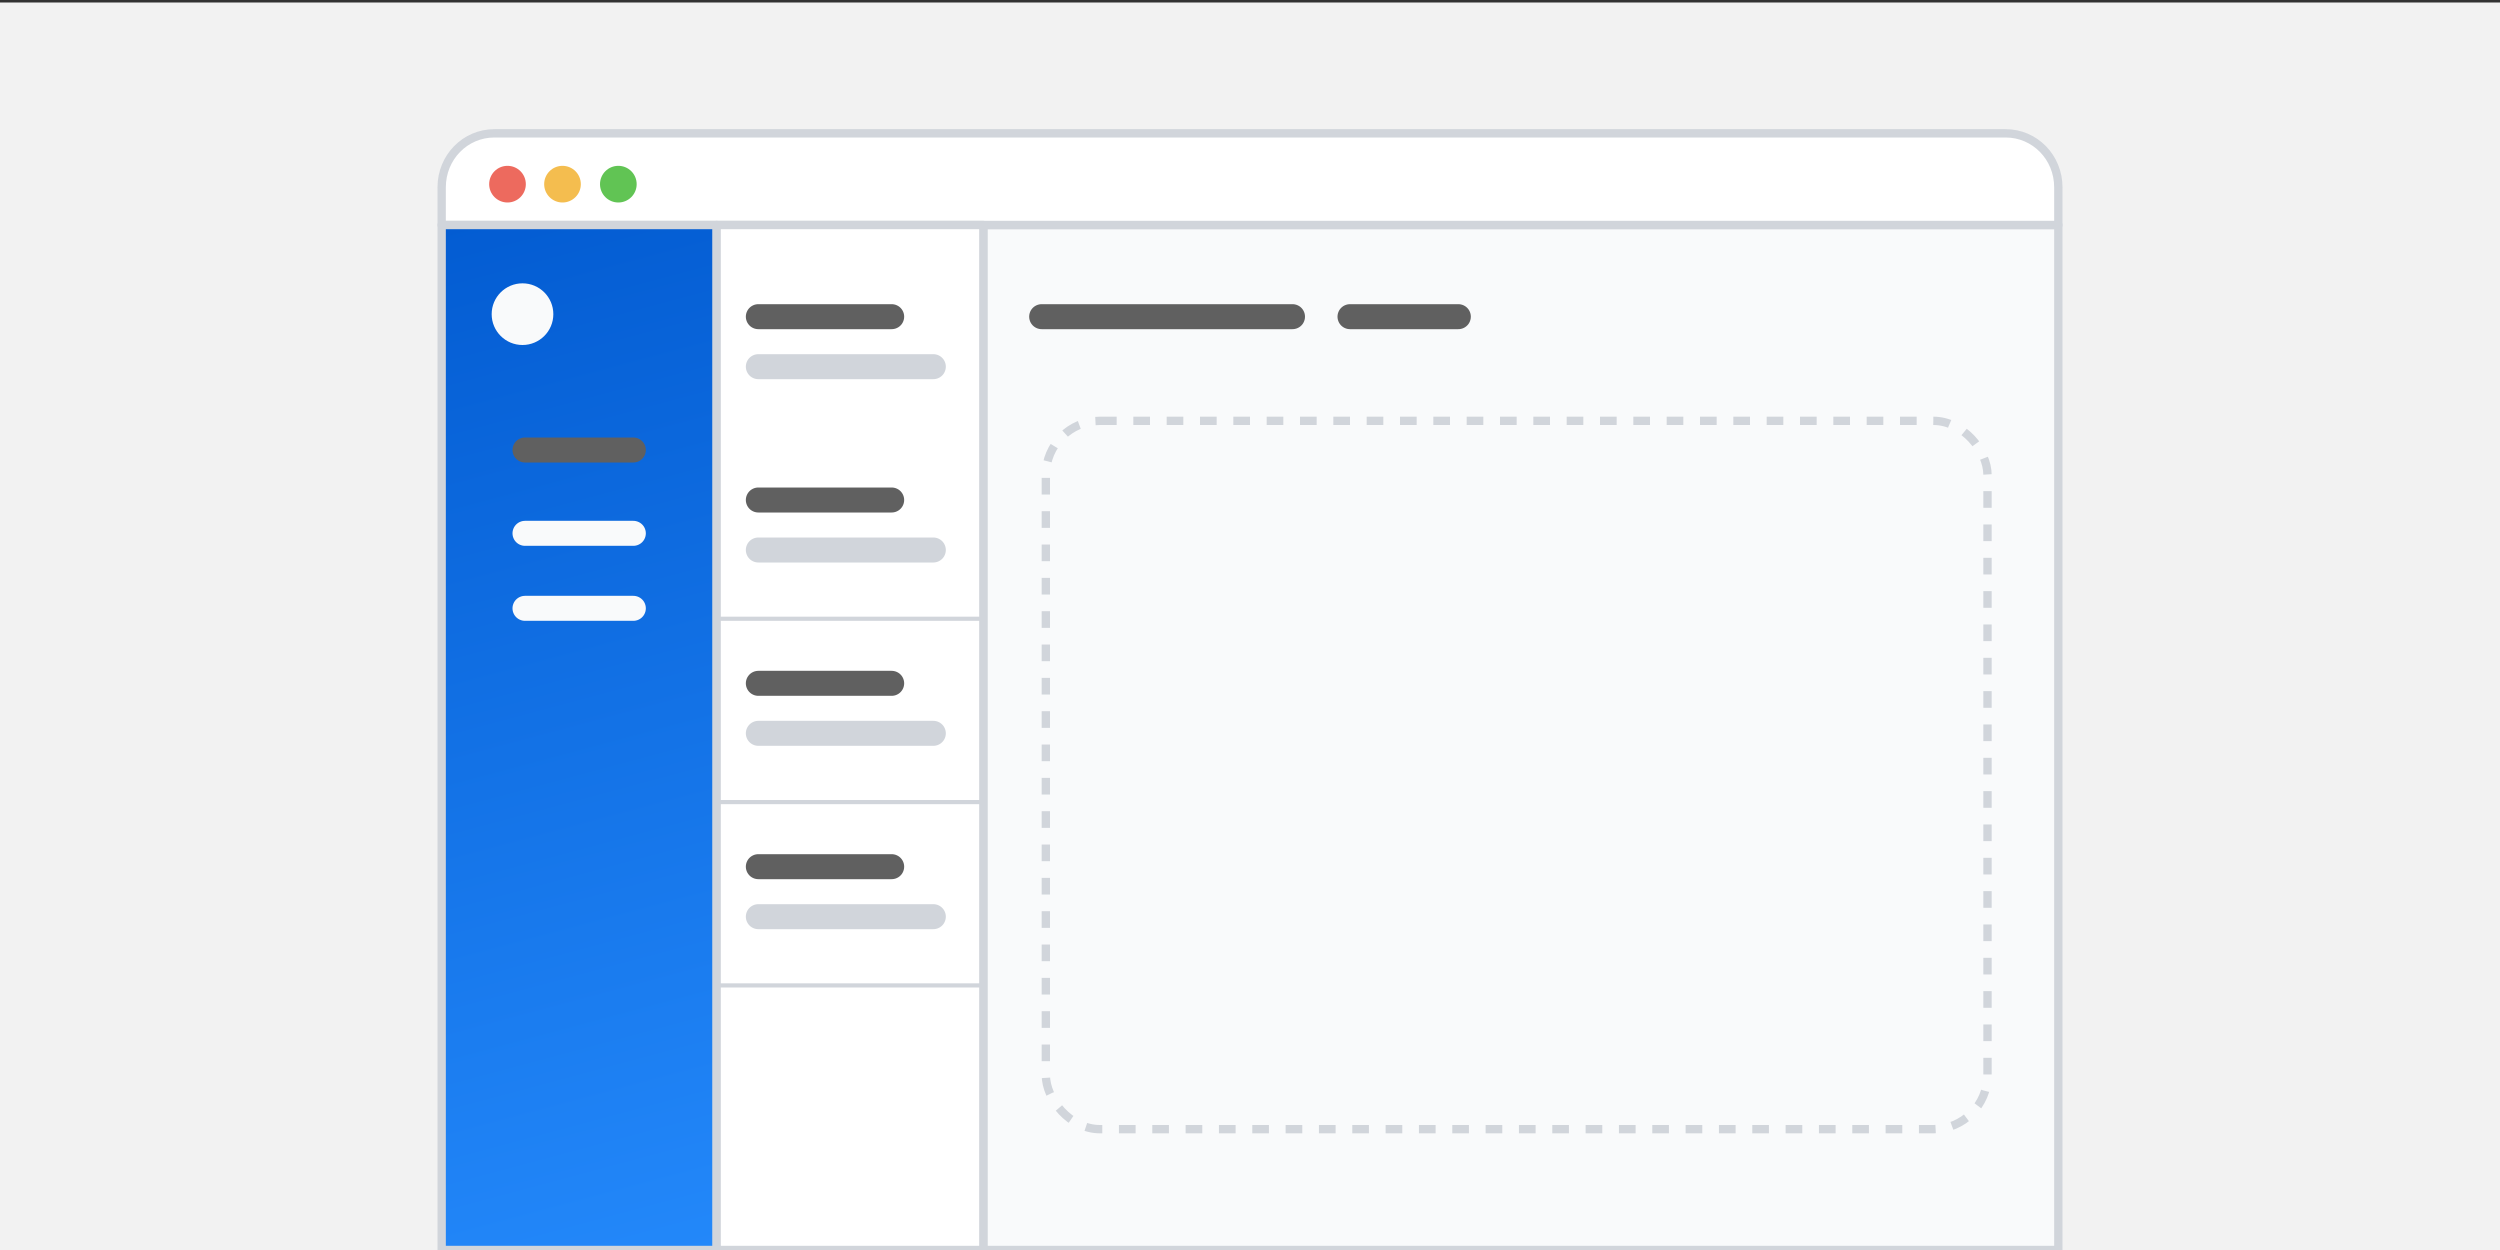
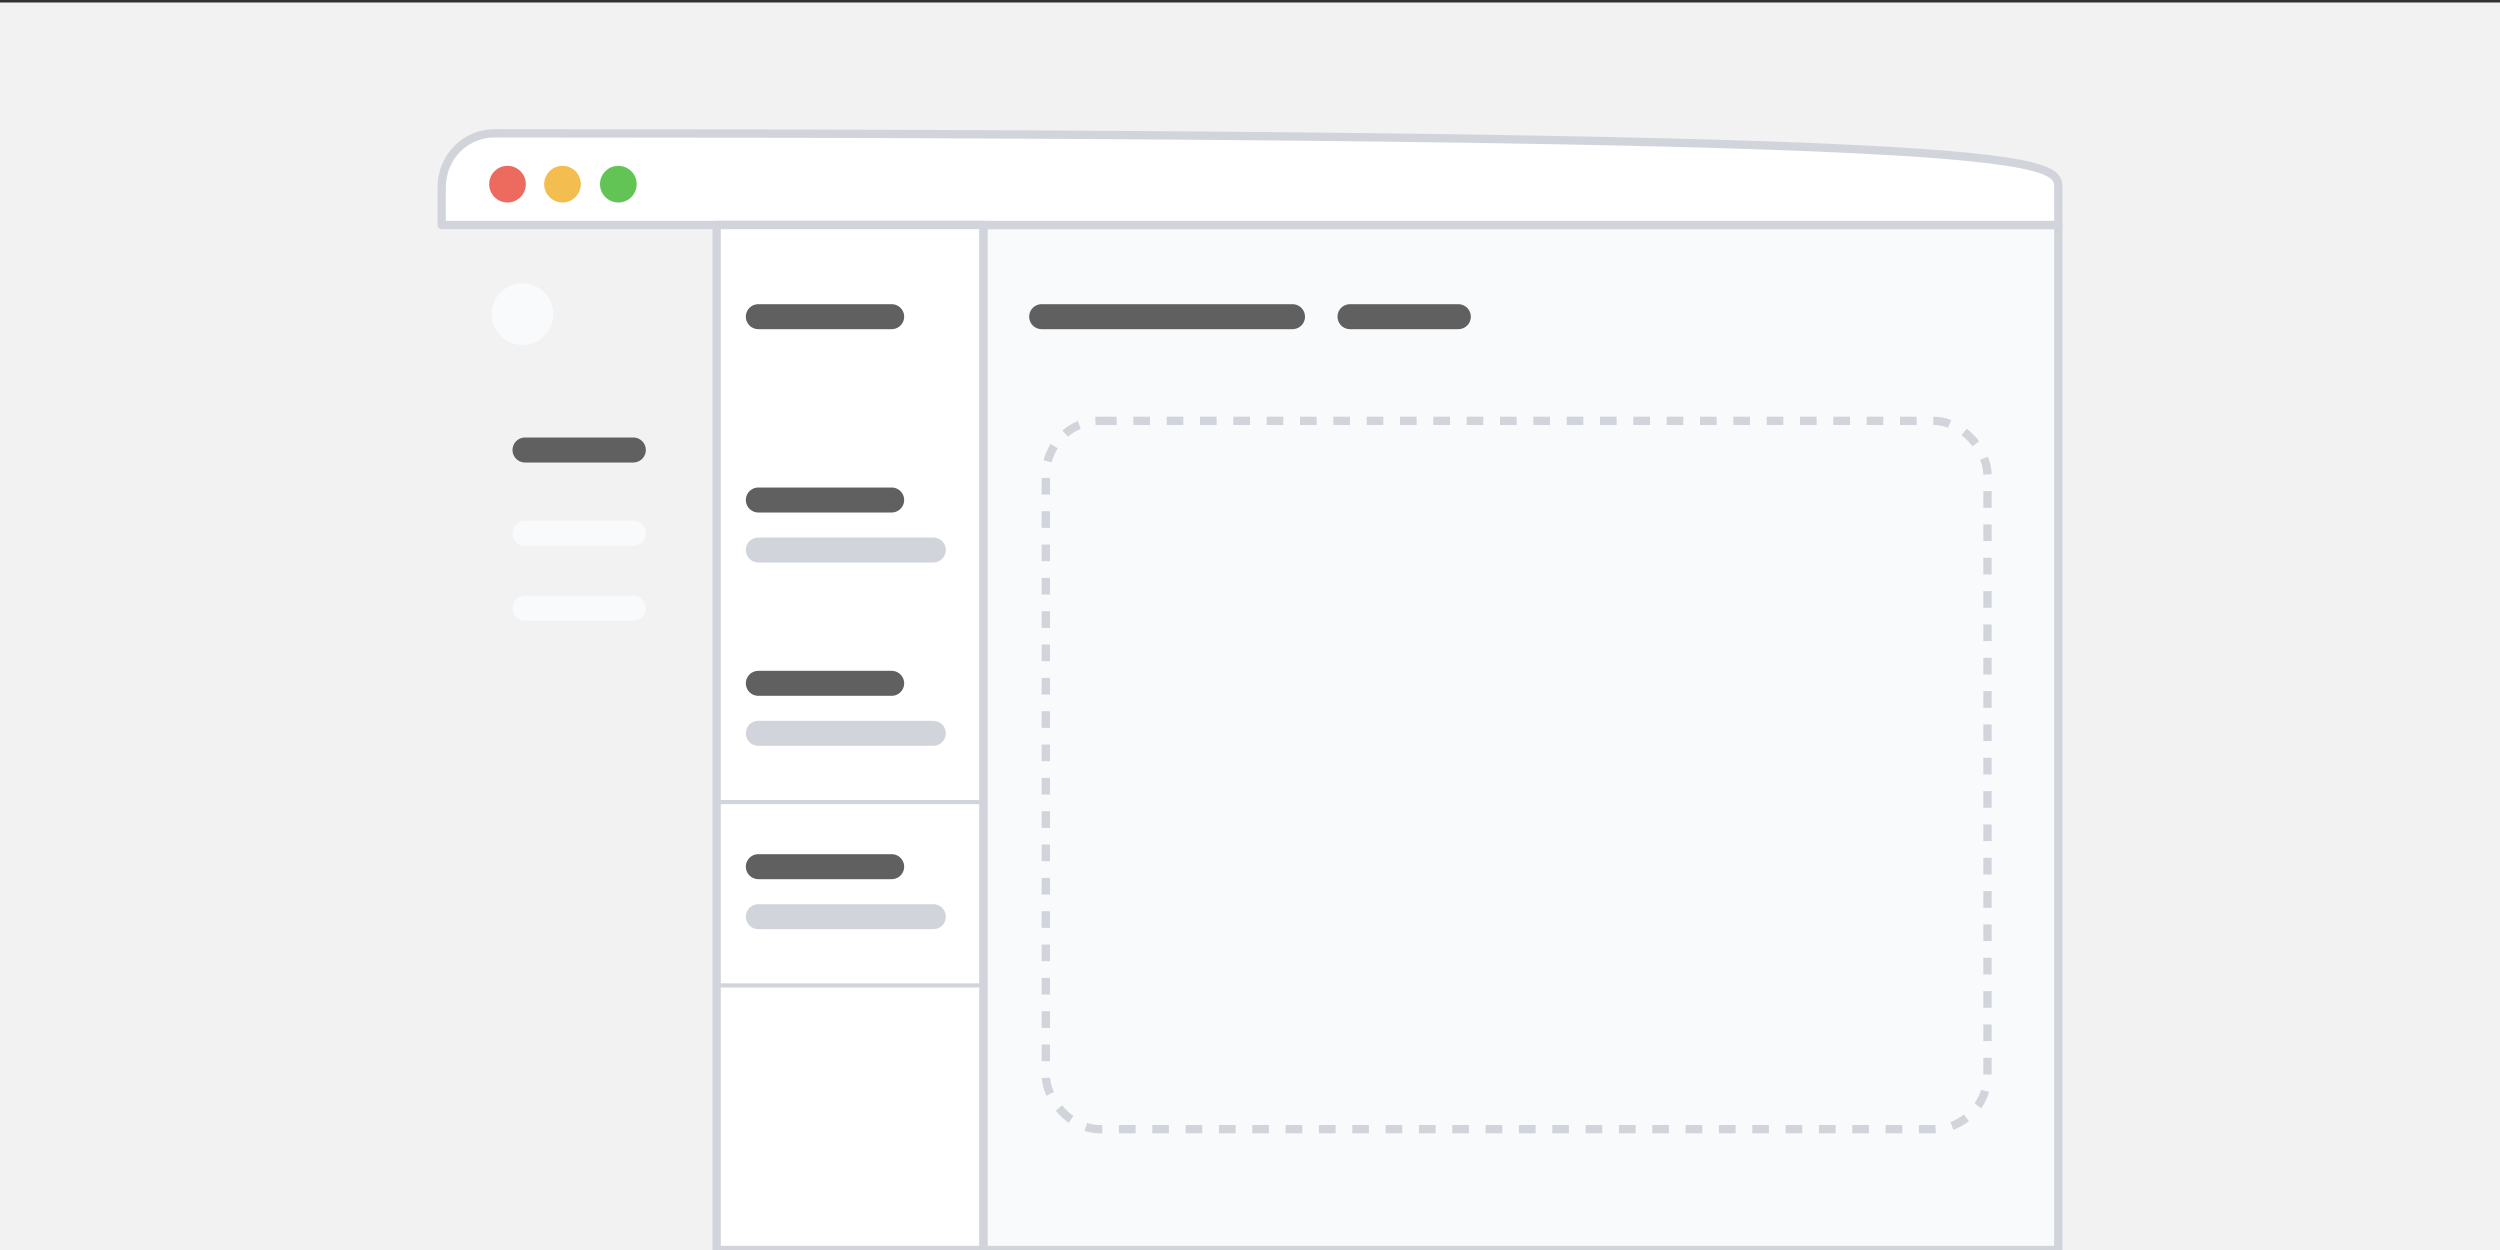
<svg xmlns="http://www.w3.org/2000/svg" width="300" height="150" viewBox="0 0 300 150" fill="none">
  <rect x="0" y="0" width="300" height="150" fill="#333333" stroke="none" />
  <g clip-path="url(#clip0)">
    <path d="M300 0.3H0V150.3H300V0.3Z" fill="#F2F2F2" />
    <path d="M247 27H118V150H247V27Z" fill="#F9FAFB" stroke="#D1D5DB" stroke-miterlimit="10" stroke-linejoin="round" />
-     <path d="M246.9 27H53V22.477C53 18.878 55.813 16 59.329 16H240.671C244.187 16 247 18.878 247 22.477V27H246.9Z" fill="white" stroke="#D1D5DB" stroke-miterlimit="10" stroke-linejoin="round" />
-     <path d="M86 27H53V150H86V27Z" fill="url(#paint0_linear)" stroke="#D1D5DB" stroke-miterlimit="10" stroke-linejoin="round" />
+     <path d="M246.9 27H53V22.477C53 18.878 55.813 16 59.329 16C244.187 16 247 18.878 247 22.477V27H246.9Z" fill="white" stroke="#D1D5DB" stroke-miterlimit="10" stroke-linejoin="round" />
    <path d="M118 27H86V150H118V27Z" fill="white" stroke="#D1D5DB" stroke-miterlimit="10" stroke-linejoin="round" />
    <path d="M63 64H76" stroke="#F9FAFB" stroke-width="3" stroke-miterlimit="10" stroke-linecap="round" />
    <path d="M63 54H76" stroke="#606060" stroke-width="3" stroke-miterlimit="10" stroke-linecap="round" />
    <path d="M91 38H107" stroke="#606060" stroke-width="3" stroke-miterlimit="10" stroke-linecap="round" />
    <path d="M91 60H107" stroke="#606060" stroke-width="3" stroke-miterlimit="10" stroke-linecap="round" />
    <path d="M91 82H107" stroke="#606060" stroke-width="3" stroke-miterlimit="10" stroke-linecap="round" />
    <path d="M91 104H107" stroke="#606060" stroke-width="3" stroke-miterlimit="10" stroke-linecap="round" />
-     <path d="M91 44H112" stroke="#D1D5DB" stroke-width="3" stroke-miterlimit="10" stroke-linecap="round" />
    <path d="M91 66H112" stroke="#D1D5DB" stroke-width="3" stroke-miterlimit="10" stroke-linecap="round" />
    <path d="M91 88H112" stroke="#D1D5DB" stroke-width="3" stroke-miterlimit="10" stroke-linecap="round" />
    <path d="M91 110H112" stroke="#D1D5DB" stroke-width="3" stroke-miterlimit="10" stroke-linecap="round" />
    <path d="M63 73H76" stroke="#F9FAFB" stroke-width="3" stroke-miterlimit="10" stroke-linecap="round" />
    <path d="M62.7 41.4C64.743 41.4 66.4 39.743 66.4 37.7C66.4 35.657 64.743 34 62.7 34C60.657 34 59 35.657 59 37.7C59 39.743 60.657 41.4 62.7 41.4Z" fill="#F9FAFB" />
    <path d="M60.9 24.3C62.115 24.3 63.1 23.315 63.1 22.1C63.1 20.885 62.115 19.9 60.9 19.9C59.685 19.9 58.7 20.885 58.7 22.1C58.7 23.315 59.685 24.3 60.9 24.3Z" fill="#ED6A5E" />
    <path d="M67.5 24.3C68.715 24.3 69.7 23.315 69.7 22.1C69.7 20.885 68.715 19.9 67.5 19.9C66.285 19.9 65.3 20.885 65.3 22.1C65.3 23.315 66.285 24.3 67.5 24.3Z" fill="#F4BD4F" />
    <path d="M74.2 24.3C75.415 24.3 76.4 23.315 76.4 22.1C76.4 20.885 75.415 19.9 74.2 19.9C72.985 19.9 72 20.885 72 22.1C72 23.315 72.985 24.3 74.2 24.3Z" fill="#61C454" />
    <rect x="125.5" y="50.5" width="113" height="85" rx="6.5" stroke="#D1D5DB" stroke-dasharray="2 2" />
    <path d="M125 38H155.1" stroke="#606060" stroke-width="3" stroke-miterlimit="10" stroke-linecap="round" />
-     <line x1="118" y1="74.25" x2="86" y2="74.25" stroke="#D1D5DB" stroke-width="0.5" />
    <line x1="118" y1="96.25" x2="86" y2="96.25" stroke="#D1D5DB" stroke-width="0.5" />
    <line x1="118" y1="118.25" x2="86" y2="118.25" stroke="#D1D5DB" stroke-width="0.5" />
    <path d="M162 38H175" stroke="#606060" stroke-width="3" stroke-miterlimit="10" stroke-linecap="round" />
  </g>
  <defs>
    <linearGradient id="paint0_linear" x1="53" y1="27" x2="86" y2="150" gradientUnits="userSpaceOnUse">
      <stop stop-color="#035CD2" />
      <stop offset="1" stop-color="#2388FA" />
    </linearGradient>
    <clipPath id="clip0">
      <rect width="300" height="150" fill="white" />
    </clipPath>
  </defs>
</svg>